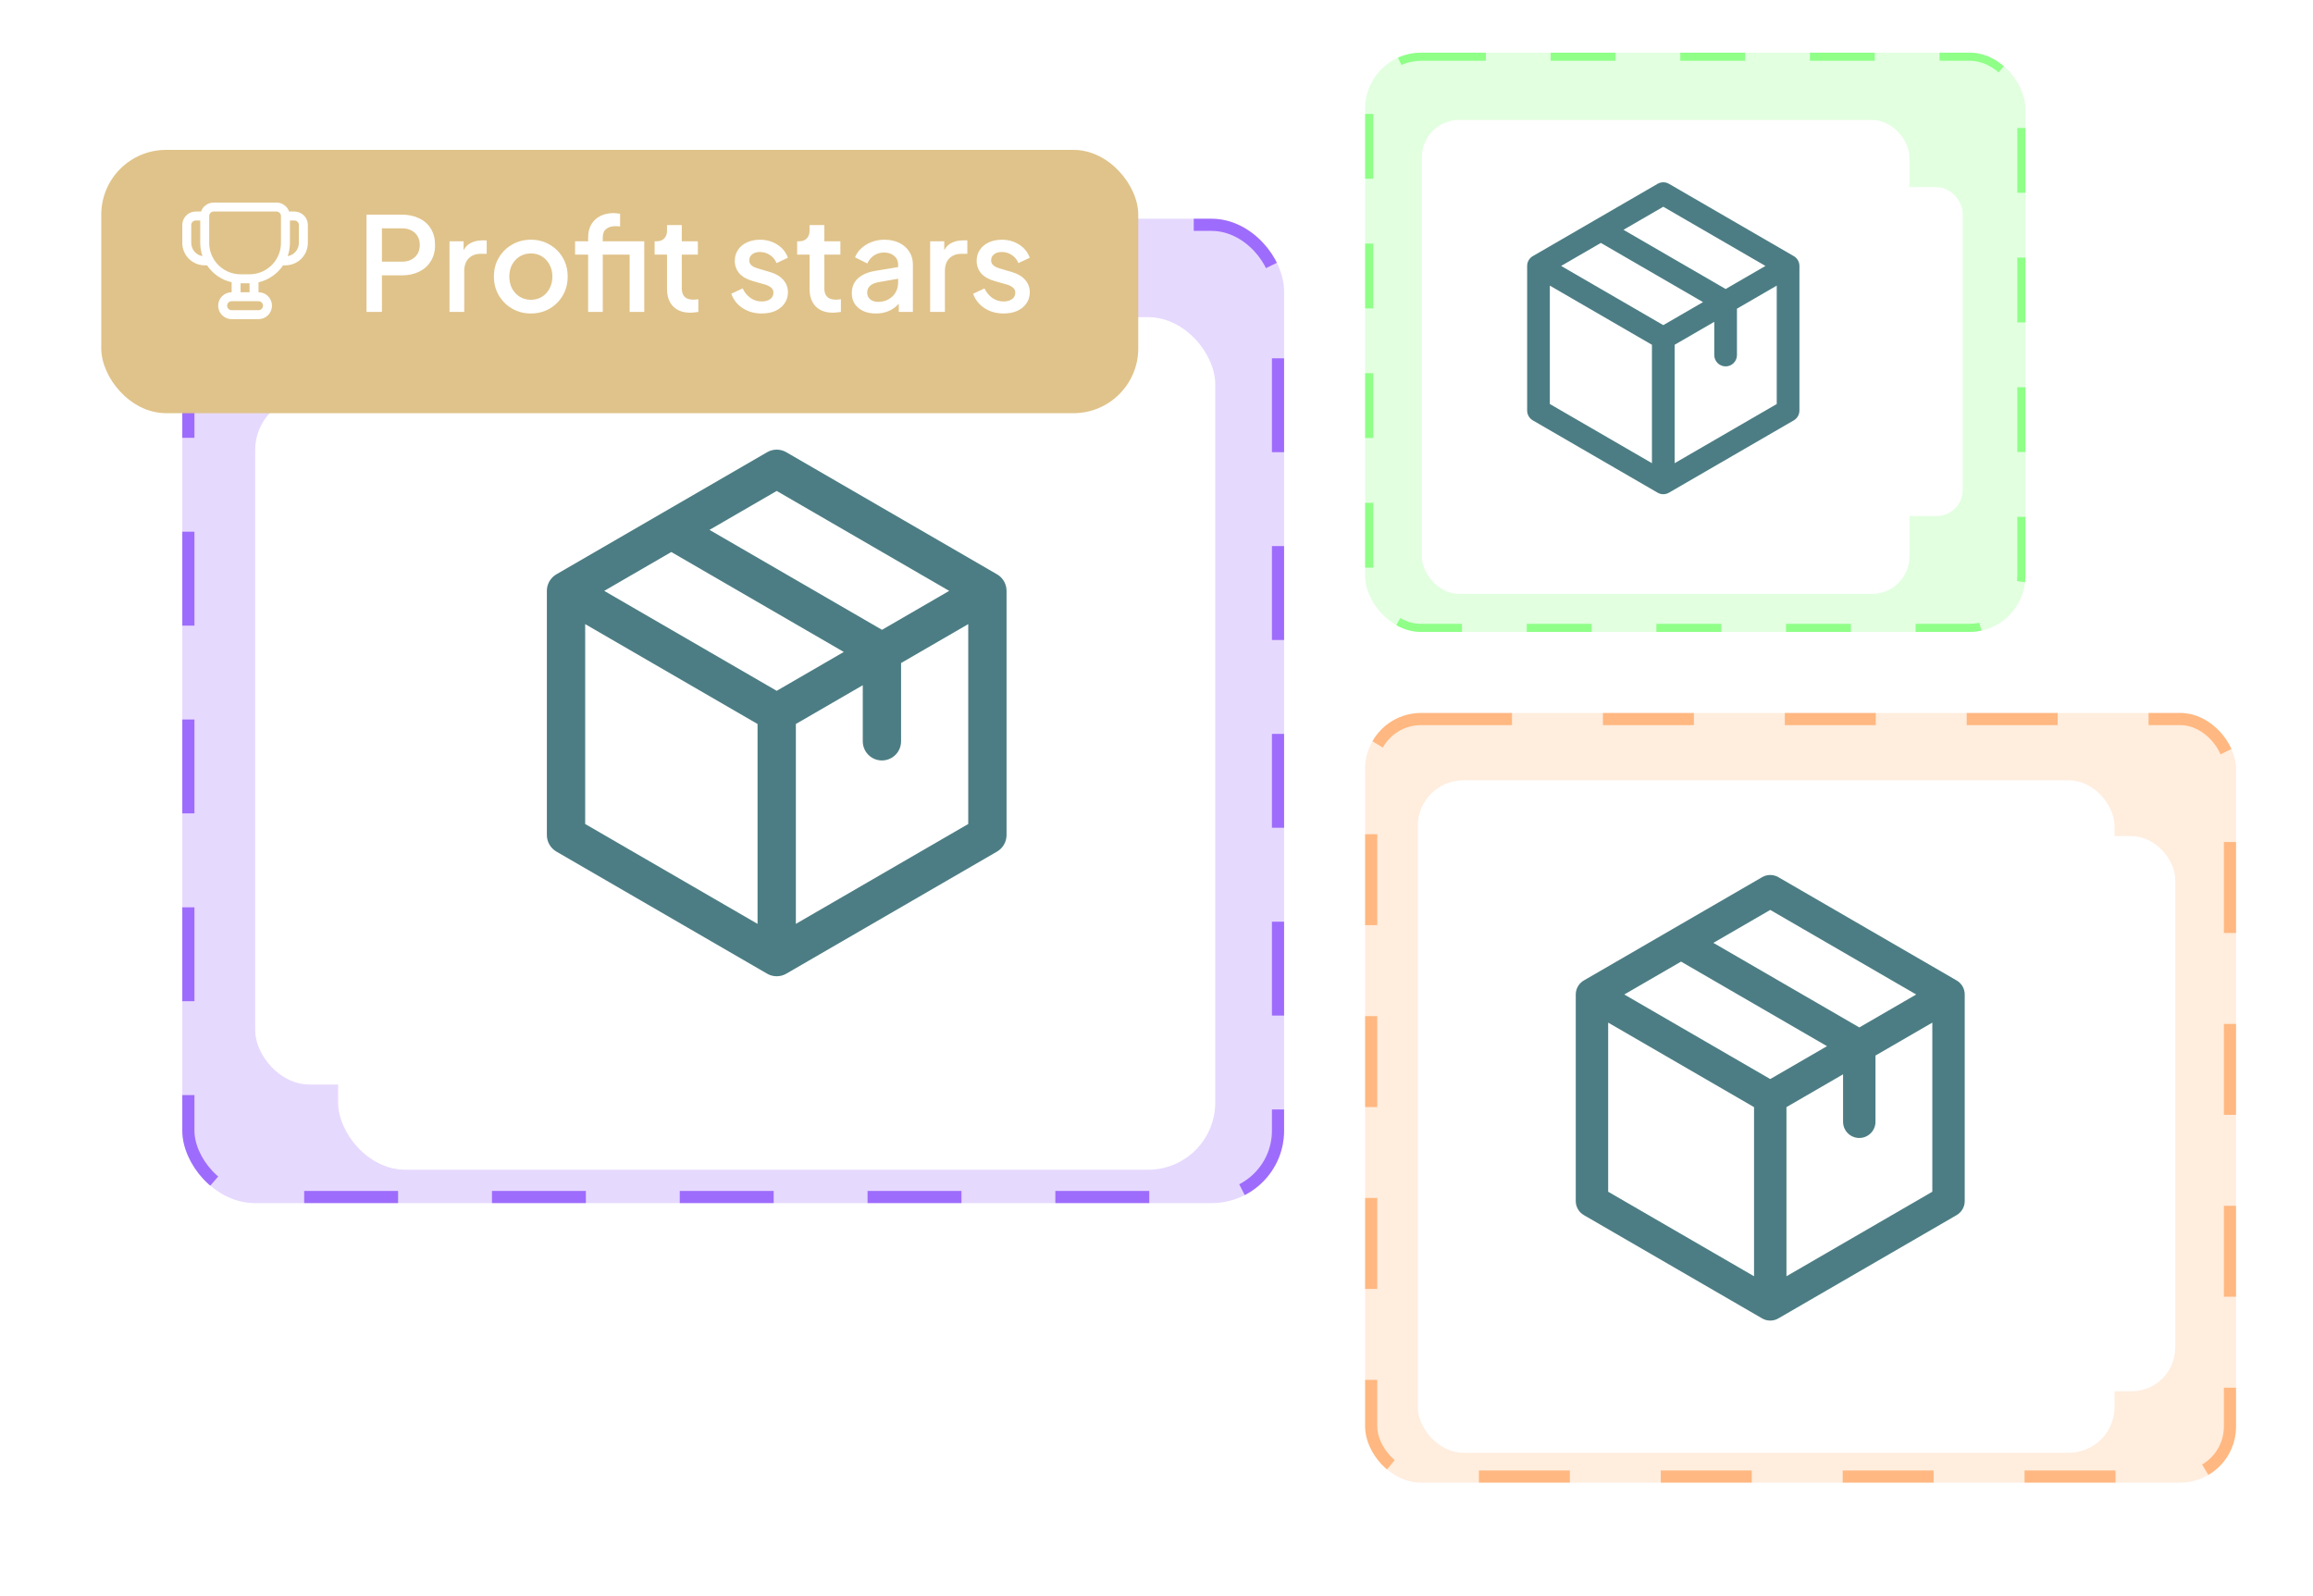
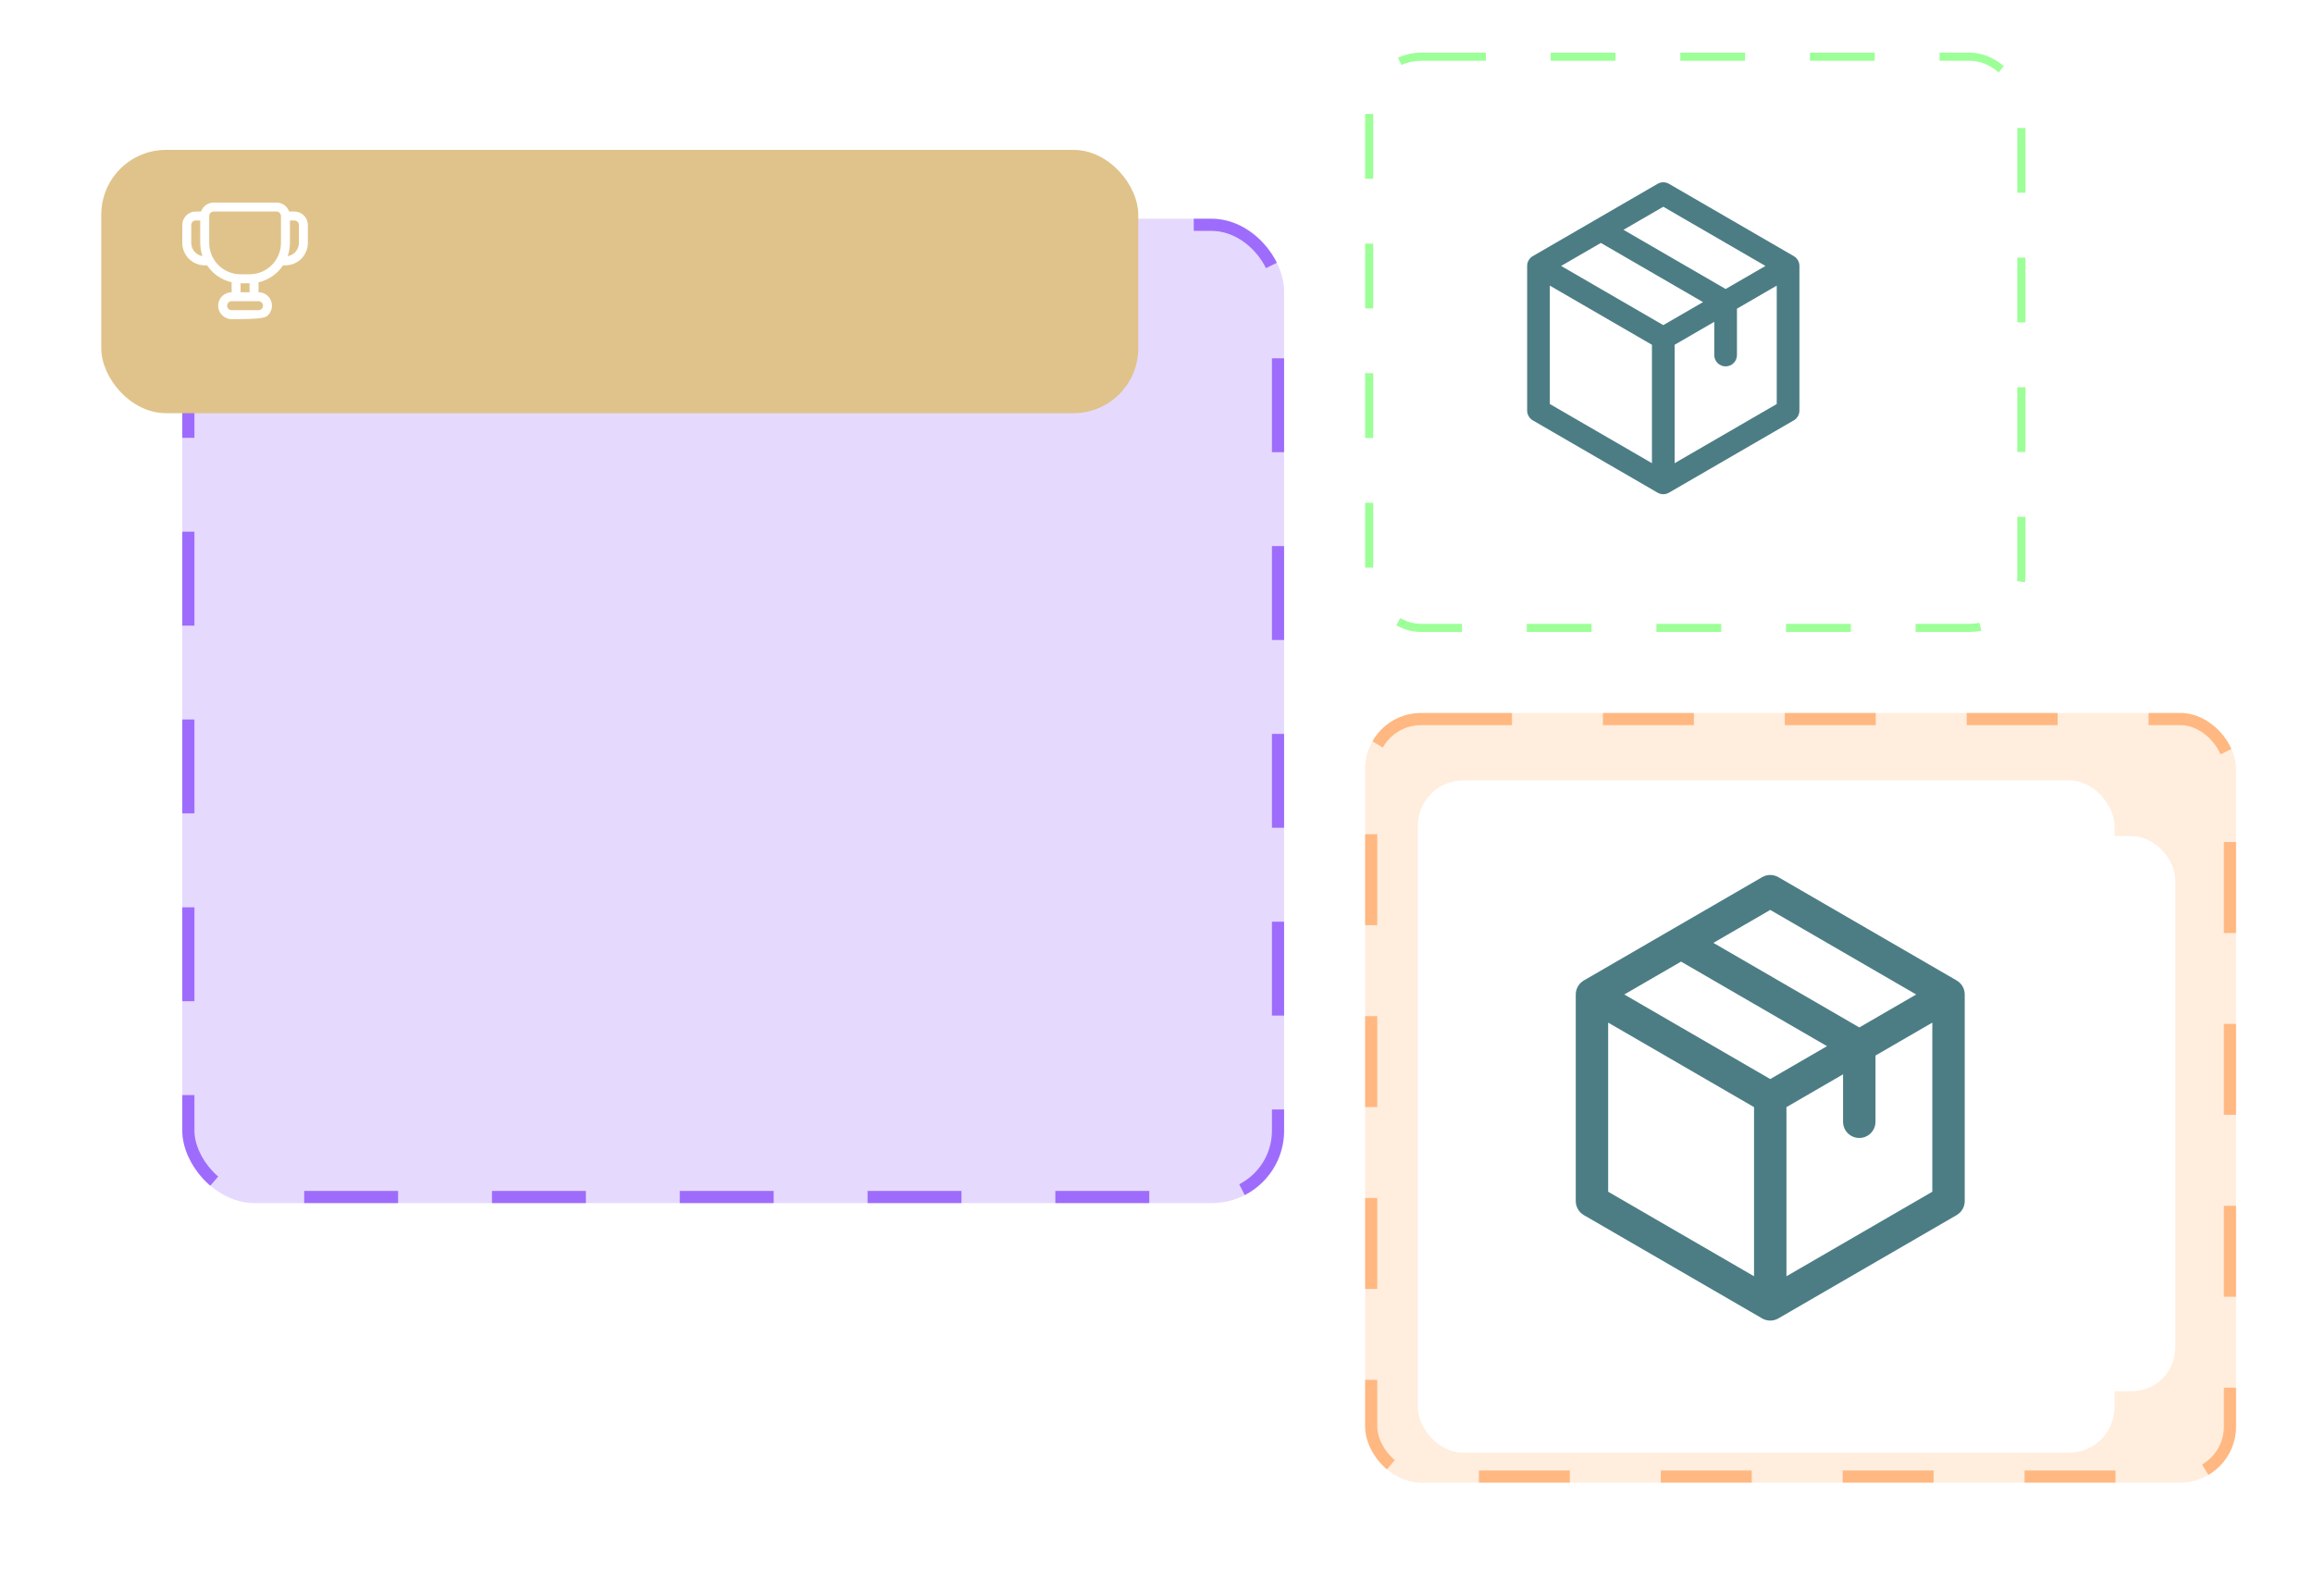
<svg xmlns="http://www.w3.org/2000/svg" width="571" height="394" viewBox="0 0 571 394" fill="none">
  <rect x="45" y="54" width="272" height="243" rx="17.895" fill="#5701FB" fill-opacity="0.15" />
  <rect x="46.5" y="55.5" width="269" height="240" rx="16.395" stroke="#5701FB" stroke-opacity="0.5" stroke-width="3" stroke-dasharray="23.18 23.18" />
  <rect x="337" y="176" width="215" height="190" rx="13.809" fill="#FF8524" fill-opacity="0.15" />
  <rect x="338.5" y="177.5" width="212" height="187" rx="12.309" stroke="#FF8524" stroke-opacity="0.5" stroke-width="3" stroke-dasharray="22.45 22.45" />
-   <rect x="337" y="13" width="163" height="143" rx="13.809" fill="#3DFF30" fill-opacity="0.15" />
  <rect x="338" y="14" width="161" height="141" rx="12.809" stroke="#3DFF30" stroke-opacity="0.5" stroke-width="2" stroke-dasharray="16 16" />
  <g filter="url(#filter0_d_598_11669)">
-     <rect x="63" y="91" width="174.919" height="170.026" rx="13.394" fill="white" />
-   </g>
+     </g>
  <g filter="url(#filter1_d_598_11669)">
    <rect x="401" y="43" width="83.52" height="81.184" rx="6.396" fill="white" />
  </g>
  <g filter="url(#filter2_d_598_11669)">
    <rect x="351" y="25" width="120.367" height="117" rx="9.217" fill="white" />
  </g>
  <g filter="url(#filter3_d_598_11669)">
-     <rect x="83.475" y="70" width="216.526" height="210.47" rx="16.581" fill="white" />
-   </g>
+     </g>
  <g filter="url(#filter4_d_598_11669)">
    <rect x="396" y="201" width="141" height="137.056" rx="10.797" fill="white" />
  </g>
  <g filter="url(#filter5_d_598_11669)">
    <rect x="350" y="187" width="172" height="166" rx="11.257" fill="white" />
  </g>
  <g filter="url(#filter6_d_598_11669)">
    <rect x="25" y="33" width="256" height="65" rx="16" fill="#E0C38A" />
  </g>
  <g clip-path="url(#clip0_598_11669)">
-     <path d="M72.679 52.214H71.372C71.144 51.568 70.721 51.009 70.162 50.612C69.603 50.216 68.935 50.002 68.25 50H52.75C52.065 50.002 51.397 50.216 50.838 50.612C50.279 51.009 49.856 51.568 49.628 52.214H48.321C47.441 52.217 46.598 52.568 45.976 53.19C45.353 53.812 45.003 54.656 45 55.536V59.964C45.001 61.432 45.584 62.84 46.622 63.878C47.66 64.916 49.068 65.499 50.536 65.5H51.111C52.528 67.616 54.698 69.112 57.179 69.685V72.143C56.298 72.143 55.453 72.493 54.83 73.116C54.207 73.739 53.857 74.583 53.857 75.464C53.857 76.345 54.207 77.19 54.83 77.813C55.453 78.436 56.298 78.786 57.179 78.786H63.821C64.702 78.786 65.547 78.436 66.17 77.813C66.793 77.19 67.143 76.345 67.143 75.464C67.143 74.583 66.793 73.739 66.17 73.116C65.547 72.493 64.702 72.143 63.821 72.143V69.685C66.302 69.112 68.472 67.616 69.889 65.5H70.464C71.932 65.499 73.34 64.916 74.378 63.878C75.416 62.84 75.999 61.432 76 59.964V55.536C75.997 54.656 75.647 53.812 75.024 53.19C74.402 52.568 73.559 52.217 72.679 52.214ZM47.214 59.964V55.536C47.215 55.242 47.332 54.961 47.539 54.754C47.747 54.546 48.028 54.429 48.321 54.429H49.429V59.964C49.429 61.076 49.617 62.18 49.982 63.23C49.209 63.102 48.506 62.703 47.999 62.105C47.492 61.507 47.214 60.748 47.214 59.964ZM64.929 75.464C64.928 75.758 64.811 76.039 64.603 76.246C64.396 76.454 64.115 76.571 63.821 76.571H57.179C56.885 76.571 56.603 76.455 56.396 76.247C56.188 76.04 56.071 75.758 56.071 75.464C56.071 75.171 56.188 74.889 56.396 74.681C56.603 74.474 56.885 74.357 57.179 74.357H63.821C64.115 74.358 64.396 74.475 64.603 74.682C64.811 74.89 64.928 75.171 64.929 75.464ZM61.607 72.143H59.393V69.929H61.607V72.143ZM61.607 67.714H59.393C58.264 67.713 57.15 67.466 56.127 66.99C55.104 66.514 54.197 65.82 53.47 64.957C52.29 63.561 51.643 61.792 51.643 59.964V53.321C51.644 53.099 51.712 52.881 51.839 52.697C51.965 52.514 52.144 52.373 52.351 52.292C52.477 52.237 52.613 52.211 52.75 52.214H68.25C68.387 52.211 68.523 52.237 68.649 52.292C68.856 52.373 69.035 52.514 69.162 52.697C69.288 52.881 69.356 53.099 69.357 53.321V59.964C69.357 61.792 68.71 63.561 67.53 64.957C66.803 65.82 65.896 66.514 64.873 66.99C63.85 67.466 62.736 67.713 61.607 67.714ZM73.786 59.964C73.786 60.748 73.508 61.507 73.001 62.105C72.494 62.703 71.791 63.102 71.018 63.23C71.383 62.18 71.57 61.076 71.571 59.964V54.429H72.679C72.972 54.429 73.253 54.546 73.461 54.754C73.668 54.961 73.785 55.242 73.786 55.536V59.964Z" fill="white" />
+     <path d="M72.679 52.214H71.372C71.144 51.568 70.721 51.009 70.162 50.612C69.603 50.216 68.935 50.002 68.25 50H52.75C52.065 50.002 51.397 50.216 50.838 50.612C50.279 51.009 49.856 51.568 49.628 52.214H48.321C47.441 52.217 46.598 52.568 45.976 53.19C45.353 53.812 45.003 54.656 45 55.536V59.964C45.001 61.432 45.584 62.84 46.622 63.878C47.66 64.916 49.068 65.499 50.536 65.5H51.111C52.528 67.616 54.698 69.112 57.179 69.685V72.143C56.298 72.143 55.453 72.493 54.83 73.116C54.207 73.739 53.857 74.583 53.857 75.464C53.857 76.345 54.207 77.19 54.83 77.813C55.453 78.436 56.298 78.786 57.179 78.786C64.702 78.786 65.547 78.436 66.17 77.813C66.793 77.19 67.143 76.345 67.143 75.464C67.143 74.583 66.793 73.739 66.17 73.116C65.547 72.493 64.702 72.143 63.821 72.143V69.685C66.302 69.112 68.472 67.616 69.889 65.5H70.464C71.932 65.499 73.34 64.916 74.378 63.878C75.416 62.84 75.999 61.432 76 59.964V55.536C75.997 54.656 75.647 53.812 75.024 53.19C74.402 52.568 73.559 52.217 72.679 52.214ZM47.214 59.964V55.536C47.215 55.242 47.332 54.961 47.539 54.754C47.747 54.546 48.028 54.429 48.321 54.429H49.429V59.964C49.429 61.076 49.617 62.18 49.982 63.23C49.209 63.102 48.506 62.703 47.999 62.105C47.492 61.507 47.214 60.748 47.214 59.964ZM64.929 75.464C64.928 75.758 64.811 76.039 64.603 76.246C64.396 76.454 64.115 76.571 63.821 76.571H57.179C56.885 76.571 56.603 76.455 56.396 76.247C56.188 76.04 56.071 75.758 56.071 75.464C56.071 75.171 56.188 74.889 56.396 74.681C56.603 74.474 56.885 74.357 57.179 74.357H63.821C64.115 74.358 64.396 74.475 64.603 74.682C64.811 74.89 64.928 75.171 64.929 75.464ZM61.607 72.143H59.393V69.929H61.607V72.143ZM61.607 67.714H59.393C58.264 67.713 57.15 67.466 56.127 66.99C55.104 66.514 54.197 65.82 53.47 64.957C52.29 63.561 51.643 61.792 51.643 59.964V53.321C51.644 53.099 51.712 52.881 51.839 52.697C51.965 52.514 52.144 52.373 52.351 52.292C52.477 52.237 52.613 52.211 52.75 52.214H68.25C68.387 52.211 68.523 52.237 68.649 52.292C68.856 52.373 69.035 52.514 69.162 52.697C69.288 52.881 69.356 53.099 69.357 53.321V59.964C69.357 61.792 68.71 63.561 67.53 64.957C66.803 65.82 65.896 66.514 64.873 66.99C63.85 67.466 62.736 67.713 61.607 67.714ZM73.786 59.964C73.786 60.748 73.508 61.507 73.001 62.105C72.494 62.703 71.791 63.102 71.018 63.23C71.383 62.18 71.57 61.076 71.571 59.964V54.429H72.679C72.972 54.429 73.253 54.546 73.461 54.754C73.668 54.961 73.785 55.242 73.786 55.536V59.964Z" fill="white" />
  </g>
-   <path d="M90.482 77V52.989H99.216C100.827 52.989 102.245 53.29 103.47 53.892C104.716 54.472 105.683 55.331 106.37 56.47C107.058 57.587 107.402 58.93 107.402 60.499C107.402 62.046 107.047 63.378 106.338 64.495C105.651 65.612 104.695 66.472 103.47 67.073C102.245 67.675 100.827 67.976 99.216 67.976H94.285V77H90.482ZM94.285 64.592H99.312C100.172 64.592 100.924 64.42 101.568 64.076C102.213 63.732 102.718 63.26 103.083 62.658C103.448 62.035 103.631 61.304 103.631 60.467C103.631 59.629 103.448 58.909 103.083 58.307C102.718 57.684 102.213 57.212 101.568 56.889C100.924 56.545 100.172 56.373 99.312 56.373H94.285V64.592ZM110.963 77V59.564H114.443V63.077L114.121 62.562C114.508 61.423 115.131 60.606 115.99 60.112C116.85 59.596 117.881 59.339 119.084 59.339H120.148V62.658H118.633C117.43 62.658 116.452 63.034 115.7 63.786C114.97 64.517 114.604 65.57 114.604 66.945V77H110.963ZM131.051 77.387C129.375 77.387 127.839 76.989 126.442 76.194C125.067 75.399 123.971 74.314 123.155 72.939C122.338 71.564 121.93 70.006 121.93 68.266C121.93 66.504 122.338 64.946 123.155 63.593C123.971 62.218 125.067 61.143 126.442 60.37C127.817 59.575 129.354 59.177 131.051 59.177C132.77 59.177 134.306 59.575 135.66 60.37C137.035 61.143 138.12 62.218 138.915 63.593C139.731 64.946 140.14 66.504 140.14 68.266C140.14 70.028 139.731 71.596 138.915 72.971C138.098 74.347 137.003 75.431 135.628 76.227C134.252 77 132.727 77.387 131.051 77.387ZM131.051 74.003C132.082 74.003 132.995 73.756 133.79 73.261C134.585 72.767 135.209 72.091 135.66 71.231C136.132 70.35 136.369 69.362 136.369 68.266C136.369 67.17 136.132 66.193 135.66 65.333C135.209 64.474 134.585 63.797 133.79 63.303C132.995 62.809 132.082 62.562 131.051 62.562C130.041 62.562 129.128 62.809 128.312 63.303C127.517 63.797 126.883 64.474 126.41 65.333C125.959 66.193 125.733 67.17 125.733 68.266C125.733 69.362 125.959 70.35 126.41 71.231C126.883 72.091 127.517 72.767 128.312 73.261C129.128 73.756 130.041 74.003 131.051 74.003ZM145.189 77V62.852H141.966V59.564H145.189V58.662C145.189 57.351 145.457 56.255 145.995 55.374C146.532 54.472 147.273 53.784 148.218 53.312C149.185 52.839 150.292 52.603 151.538 52.603C151.774 52.603 152.043 52.624 152.344 52.667C152.645 52.689 152.892 52.721 153.085 52.764V55.922C152.913 55.879 152.72 55.858 152.505 55.858C152.29 55.836 152.118 55.826 151.989 55.826C151.022 55.826 150.249 56.051 149.669 56.502C149.089 56.932 148.799 57.652 148.799 58.662V59.564H157.146V62.852H148.799V77H145.189ZM155.438 77V59.564H159.047V77H155.438ZM170.435 77.193C168.609 77.193 167.191 76.678 166.181 75.646C165.171 74.615 164.667 73.165 164.667 71.296V62.852H161.605V59.564H162.088C162.905 59.564 163.538 59.328 163.99 58.855C164.441 58.382 164.667 57.738 164.667 56.921V55.568H168.308V59.564H172.273V62.852H168.308V71.134C168.308 71.736 168.405 72.252 168.598 72.681C168.792 73.09 169.103 73.412 169.533 73.648C169.963 73.863 170.521 73.971 171.209 73.971C171.381 73.971 171.574 73.96 171.789 73.938C172.004 73.917 172.208 73.895 172.401 73.874V77C172.101 77.043 171.768 77.086 171.402 77.129C171.037 77.172 170.715 77.193 170.435 77.193ZM188.035 77.387C186.252 77.387 184.683 76.946 183.33 76.065C181.997 75.184 181.063 74.003 180.526 72.52L183.33 71.199C183.802 72.187 184.447 72.971 185.263 73.552C186.101 74.132 187.025 74.422 188.035 74.422C188.894 74.422 189.593 74.228 190.13 73.842C190.667 73.455 190.936 72.928 190.936 72.262C190.936 71.833 190.817 71.489 190.581 71.231C190.345 70.952 190.044 70.726 189.679 70.554C189.335 70.382 188.98 70.253 188.615 70.168L185.876 69.394C184.372 68.964 183.244 68.32 182.492 67.46C181.761 66.579 181.396 65.559 181.396 64.398C181.396 63.346 181.664 62.432 182.202 61.659C182.739 60.864 183.48 60.252 184.425 59.822C185.371 59.392 186.434 59.177 187.616 59.177C189.206 59.177 190.624 59.575 191.87 60.37C193.116 61.143 193.997 62.228 194.513 63.625L191.709 64.946C191.365 64.108 190.817 63.442 190.065 62.948C189.335 62.454 188.508 62.207 187.584 62.207C186.789 62.207 186.155 62.4 185.682 62.787C185.21 63.152 184.973 63.636 184.973 64.237C184.973 64.646 185.081 64.989 185.296 65.269C185.51 65.526 185.79 65.741 186.133 65.913C186.477 66.064 186.832 66.193 187.197 66.3L190.033 67.138C191.473 67.546 192.579 68.191 193.353 69.072C194.126 69.931 194.513 70.963 194.513 72.166C194.513 73.197 194.234 74.11 193.675 74.905C193.138 75.679 192.386 76.291 191.419 76.742C190.452 77.172 189.324 77.387 188.035 77.387ZM205.623 77.193C203.797 77.193 202.379 76.678 201.369 75.646C200.359 74.615 199.854 73.165 199.854 71.296V62.852H196.792V59.564H197.276C198.092 59.564 198.726 59.328 199.177 58.855C199.628 58.382 199.854 57.738 199.854 56.921V55.568H203.496V59.564H207.46V62.852H203.496V71.134C203.496 71.736 203.592 72.252 203.786 72.681C203.979 73.09 204.291 73.412 204.72 73.648C205.15 73.863 205.709 73.971 206.396 73.971C206.568 73.971 206.762 73.96 206.976 73.938C207.191 73.917 207.395 73.895 207.589 73.874V77C207.288 77.043 206.955 77.086 206.59 77.129C206.224 77.172 205.902 77.193 205.623 77.193ZM216.207 77.387C215.025 77.387 213.983 77.183 213.08 76.774C212.199 76.345 211.512 75.765 211.018 75.034C210.524 74.282 210.276 73.401 210.276 72.391C210.276 71.446 210.481 70.597 210.889 69.845C211.318 69.093 211.974 68.459 212.855 67.944C213.736 67.428 214.842 67.063 216.174 66.848L222.233 65.849V68.717L216.883 69.652C215.916 69.824 215.207 70.135 214.756 70.586C214.305 71.016 214.079 71.575 214.079 72.262C214.079 72.928 214.327 73.476 214.821 73.906C215.336 74.314 215.992 74.518 216.787 74.518C217.775 74.518 218.634 74.303 219.365 73.874C220.117 73.444 220.697 72.875 221.105 72.166C221.514 71.435 221.718 70.629 221.718 69.749V65.269C221.718 64.409 221.395 63.711 220.751 63.174C220.128 62.615 219.29 62.336 218.237 62.336C217.27 62.336 216.421 62.594 215.691 63.109C214.982 63.603 214.455 64.248 214.112 65.043L211.082 63.528C211.404 62.669 211.931 61.917 212.661 61.272C213.392 60.606 214.241 60.091 215.207 59.725C216.196 59.36 217.238 59.177 218.334 59.177C219.709 59.177 220.923 59.435 221.976 59.951C223.05 60.467 223.877 61.186 224.457 62.11C225.059 63.013 225.36 64.066 225.36 65.269V77H221.879V73.842L222.62 73.938C222.212 74.647 221.685 75.26 221.041 75.775C220.418 76.291 219.698 76.689 218.882 76.968C218.087 77.247 217.195 77.387 216.207 77.387ZM229.618 77V59.564H233.099V63.077L232.776 62.562C233.163 61.423 233.786 60.606 234.646 60.112C235.505 59.596 236.536 59.339 237.739 59.339H238.803V62.658H237.288C236.085 62.658 235.107 63.034 234.355 63.786C233.625 64.517 233.26 65.57 233.26 66.945V77H229.618ZM247.74 77.387C245.957 77.387 244.388 76.946 243.035 76.065C241.703 75.184 240.768 74.003 240.231 72.52L243.035 71.199C243.508 72.187 244.152 72.971 244.969 73.552C245.807 74.132 246.73 74.422 247.74 74.422C248.6 74.422 249.298 74.228 249.835 73.842C250.372 73.455 250.641 72.928 250.641 72.262C250.641 71.833 250.523 71.489 250.286 71.231C250.05 70.952 249.749 70.726 249.384 70.554C249.04 70.382 248.686 70.253 248.32 70.168L245.581 69.394C244.077 68.964 242.949 68.32 242.197 67.46C241.466 66.579 241.101 65.559 241.101 64.398C241.101 63.346 241.37 62.432 241.907 61.659C242.444 60.864 243.185 60.252 244.131 59.822C245.076 59.392 246.14 59.177 247.321 59.177C248.911 59.177 250.329 59.575 251.575 60.37C252.822 61.143 253.703 62.228 254.218 63.625L251.414 64.946C251.071 64.108 250.523 63.442 249.771 62.948C249.04 62.454 248.213 62.207 247.289 62.207C246.494 62.207 245.86 62.4 245.388 62.787C244.915 63.152 244.679 63.636 244.679 64.237C244.679 64.646 244.786 64.989 245.001 65.269C245.216 65.526 245.495 65.741 245.839 65.913C246.183 66.064 246.537 66.193 246.902 66.3L249.738 67.138C251.178 67.546 252.285 68.191 253.058 69.072C253.832 69.931 254.218 70.963 254.218 72.166C254.218 73.197 253.939 74.11 253.38 74.905C252.843 75.679 252.091 76.291 251.124 76.742C250.157 77.172 249.029 77.387 247.74 77.387Z" fill="white" />
  <path fill-rule="evenodd" clip-rule="evenodd" d="M439.018 216.539C437.777 215.82 436.247 215.82 435.006 216.539L413.264 229.136C413.066 229.23 412.875 229.341 412.693 229.467L391.05 242.007C390.495 242.317 390.007 242.762 389.642 243.328C389.572 243.436 389.507 243.548 389.448 243.663C389.133 244.27 388.989 244.925 389.001 245.57V296.499C389.001 297.926 389.761 299.245 390.996 299.961L434.935 325.419C435.54 325.788 436.251 326 437.012 326C437.772 326 438.483 325.788 439.089 325.419L483.028 299.961C484.263 299.245 485.024 297.926 485.024 296.499V245.569C485.035 244.925 484.891 244.27 484.577 243.663C484.515 243.543 484.447 243.427 484.374 243.314C484.009 242.755 483.525 242.314 482.975 242.007L439.018 216.539ZM400.982 245.5L414.994 237.382L451.024 258.258L437.012 266.376L400.982 245.5ZM422.974 232.758L459.005 253.634L473.042 245.5L437.012 224.625L422.974 232.758ZM397.003 252.443V294.193L433.011 315.057V273.306L397.003 252.443ZM454.99 265.207L441.013 273.306V315.057L477.022 294.193V252.443L462.992 260.571V276.921C462.992 279.131 461.201 280.922 458.991 280.922C456.782 280.922 454.99 279.131 454.99 276.921V265.207Z" fill="#014750" fill-opacity="0.7" />
-   <path fill-rule="evenodd" clip-rule="evenodd" d="M194.112 111.637C192.646 110.788 190.837 110.788 189.371 111.637L163.676 126.525C163.441 126.636 163.215 126.767 163.001 126.916L137.422 141.736C136.767 142.101 136.19 142.627 135.758 143.297C135.676 143.425 135.599 143.557 135.529 143.692C135.157 144.41 134.987 145.184 135.001 145.946V206.135C135.001 207.822 135.899 209.381 137.359 210.226L189.287 240.313C190.002 240.749 190.843 241 191.742 241C192.64 241 193.48 240.749 194.196 240.313L246.125 210.226C247.584 209.381 248.482 207.822 248.482 206.135V145.946C248.496 145.184 248.326 144.41 247.954 143.692C247.881 143.551 247.801 143.414 247.715 143.281C247.283 142.619 246.711 142.098 246.061 141.736L194.112 111.637ZM149.161 145.864L165.72 136.27L208.301 160.941L191.742 170.535L149.161 145.864ZM175.152 130.805L217.733 155.476L234.322 145.864L191.742 121.193L175.152 130.805ZM144.458 154.069V203.41L187.013 228.067V178.725L144.458 154.069ZM212.989 169.154L196.47 178.725V228.067L239.026 203.41V154.069L222.445 163.675V182.998C222.445 185.61 220.328 187.726 217.717 187.726C215.106 187.726 212.989 185.61 212.989 182.998V169.154Z" fill="#014750" fill-opacity="0.7" />
  <path fill-rule="evenodd" clip-rule="evenodd" d="M412.013 45.377C411.144 44.874 410.073 44.874 409.204 45.377L393.985 54.195C393.846 54.261 393.712 54.339 393.585 54.427L378.435 63.205C378.046 63.422 377.705 63.733 377.449 64.13C377.4 64.206 377.355 64.284 377.313 64.364C377.093 64.789 376.992 65.248 377 65.699V101.349C377 102.348 377.533 103.272 378.397 103.773L409.154 121.593C409.578 121.851 410.076 122 410.609 122C411.141 122 411.638 121.851 412.062 121.593L442.82 103.773C443.684 103.272 444.217 102.348 444.217 101.349V65.699C444.225 65.248 444.124 64.789 443.904 64.364C443.86 64.28 443.813 64.199 443.762 64.12C443.506 63.728 443.167 63.42 442.782 63.205L412.013 45.377ZM385.388 65.65L395.196 59.968L420.416 74.58L410.609 80.263L385.388 65.65ZM400.782 56.731L426.003 71.344L435.829 65.65L410.609 51.038L400.782 56.731ZM382.602 70.51V99.735L407.808 114.34V85.114L382.602 70.51ZM423.193 79.445L413.409 85.114V114.34L438.615 99.735V70.51L428.795 76.2V87.645C428.795 89.192 427.541 90.445 425.994 90.445C424.447 90.445 423.193 89.192 423.193 87.645V79.445Z" fill="#014750" fill-opacity="0.7" />
  <defs>
    <filter id="filter0_d_598_11669" x="21.142" y="55.84" width="258.635" height="253.741" filterUnits="userSpaceOnUse" color-interpolation-filters="sRGB">
      <feFlood flood-opacity="0" result="BackgroundImageFix" />
      <feColorMatrix in="SourceAlpha" type="matrix" values="0 0 0 0 0 0 0 0 0 0 0 0 0 0 0 0 0 0 127 0" result="hardAlpha" />
      <feOffset dy="6.697" />
      <feGaussianBlur stdDeviation="20.929" />
      <feComposite in2="hardAlpha" operator="out" />
      <feColorMatrix type="matrix" values="0 0 0 0 0.004 0 0 0 0 0.278 0 0 0 0 0.314 0 0 0 0.15 0" />
      <feBlend mode="normal" in2="BackgroundImageFix" result="effect1_dropShadow_598_11669" />
      <feBlend mode="normal" in="SourceGraphic" in2="effect1_dropShadow_598_11669" result="shape" />
    </filter>
    <filter id="filter1_d_598_11669" x="381.014" y="26.212" width="123.492" height="121.156" filterUnits="userSpaceOnUse" color-interpolation-filters="sRGB">
      <feFlood flood-opacity="0" result="BackgroundImageFix" />
      <feColorMatrix in="SourceAlpha" type="matrix" values="0 0 0 0 0 0 0 0 0 0 0 0 0 0 0 0 0 0 127 0" result="hardAlpha" />
      <feOffset dy="3.198" />
      <feGaussianBlur stdDeviation="9.993" />
      <feComposite in2="hardAlpha" operator="out" />
      <feColorMatrix type="matrix" values="0 0 0 0 0.004 0 0 0 0 0.278 0 0 0 0 0.314 0 0 0 0.15 0" />
      <feBlend mode="normal" in2="BackgroundImageFix" result="effect1_dropShadow_598_11669" />
      <feBlend mode="normal" in="SourceGraphic" in2="effect1_dropShadow_598_11669" result="shape" />
    </filter>
    <filter id="filter2_d_598_11669" x="322.197" y="0.805" width="177.974" height="174.607" filterUnits="userSpaceOnUse" color-interpolation-filters="sRGB">
      <feFlood flood-opacity="0" result="BackgroundImageFix" />
      <feColorMatrix in="SourceAlpha" type="matrix" values="0 0 0 0 0 0 0 0 0 0 0 0 0 0 0 0 0 0 127 0" result="hardAlpha" />
      <feOffset dy="4.609" />
      <feGaussianBlur stdDeviation="14.402" />
      <feComposite in2="hardAlpha" operator="out" />
      <feColorMatrix type="matrix" values="0 0 0 0 0.004 0 0 0 0 0.278 0 0 0 0 0.314 0 0 0 0.15 0" />
      <feBlend mode="normal" in2="BackgroundImageFix" result="effect1_dropShadow_598_11669" />
      <feBlend mode="normal" in="SourceGraphic" in2="effect1_dropShadow_598_11669" result="shape" />
    </filter>
    <filter id="filter3_d_598_11669" x="31.661" y="26.476" width="320.153" height="314.098" filterUnits="userSpaceOnUse" color-interpolation-filters="sRGB">
      <feFlood flood-opacity="0" result="BackgroundImageFix" />
      <feColorMatrix in="SourceAlpha" type="matrix" values="0 0 0 0 0 0 0 0 0 0 0 0 0 0 0 0 0 0 127 0" result="hardAlpha" />
      <feOffset dy="8.29" />
      <feGaussianBlur stdDeviation="25.907" />
      <feComposite in2="hardAlpha" operator="out" />
      <feColorMatrix type="matrix" values="0 0 0 0 0.004 0 0 0 0 0.278 0 0 0 0 0.314 0 0 0 0.15 0" />
      <feBlend mode="normal" in2="BackgroundImageFix" result="effect1_dropShadow_598_11669" />
      <feBlend mode="normal" in="SourceGraphic" in2="effect1_dropShadow_598_11669" result="shape" />
    </filter>
    <filter id="filter4_d_598_11669" x="362.259" y="172.658" width="208.482" height="204.538" filterUnits="userSpaceOnUse" color-interpolation-filters="sRGB">
      <feFlood flood-opacity="0" result="BackgroundImageFix" />
      <feColorMatrix in="SourceAlpha" type="matrix" values="0 0 0 0 0 0 0 0 0 0 0 0 0 0 0 0 0 0 127 0" result="hardAlpha" />
      <feOffset dy="5.399" />
      <feGaussianBlur stdDeviation="16.87" />
      <feComposite in2="hardAlpha" operator="out" />
      <feColorMatrix type="matrix" values="0 0 0 0 0.004 0 0 0 0 0.278 0 0 0 0 0.314 0 0 0 0.15 0" />
      <feBlend mode="normal" in2="BackgroundImageFix" result="effect1_dropShadow_598_11669" />
      <feBlend mode="normal" in="SourceGraphic" in2="effect1_dropShadow_598_11669" result="shape" />
    </filter>
    <filter id="filter5_d_598_11669" x="314.823" y="157.452" width="242.353" height="236.353" filterUnits="userSpaceOnUse" color-interpolation-filters="sRGB">
      <feFlood flood-opacity="0" result="BackgroundImageFix" />
      <feColorMatrix in="SourceAlpha" type="matrix" values="0 0 0 0 0 0 0 0 0 0 0 0 0 0 0 0 0 0 127 0" result="hardAlpha" />
      <feOffset dy="5.628" />
      <feGaussianBlur stdDeviation="17.588" />
      <feComposite in2="hardAlpha" operator="out" />
      <feColorMatrix type="matrix" values="0 0 0 0 0.004 0 0 0 0 0.278 0 0 0 0 0.314 0 0 0 0.15 0" />
      <feBlend mode="normal" in2="BackgroundImageFix" result="effect1_dropShadow_598_11669" />
      <feBlend mode="normal" in="SourceGraphic" in2="effect1_dropShadow_598_11669" result="shape" />
    </filter>
    <filter id="filter6_d_598_11669" x="0" y="12" width="306" height="115" filterUnits="userSpaceOnUse" color-interpolation-filters="sRGB">
      <feFlood flood-opacity="0" result="BackgroundImageFix" />
      <feColorMatrix in="SourceAlpha" type="matrix" values="0 0 0 0 0 0 0 0 0 0 0 0 0 0 0 0 0 0 127 0" result="hardAlpha" />
      <feOffset dy="4" />
      <feGaussianBlur stdDeviation="12.5" />
      <feComposite in2="hardAlpha" operator="out" />
      <feColorMatrix type="matrix" values="0 0 0 0 0.878 0 0 0 0 0.765 0 0 0 0 0.541 0 0 0 0.35 0" />
      <feBlend mode="normal" in2="BackgroundImageFix" result="effect1_dropShadow_598_11669" />
      <feBlend mode="normal" in="SourceGraphic" in2="effect1_dropShadow_598_11669" result="shape" />
    </filter>
    <clipPath id="clip0_598_11669">
      <rect width="31" height="31" fill="white" transform="translate(45 50)" />
    </clipPath>
  </defs>
</svg>